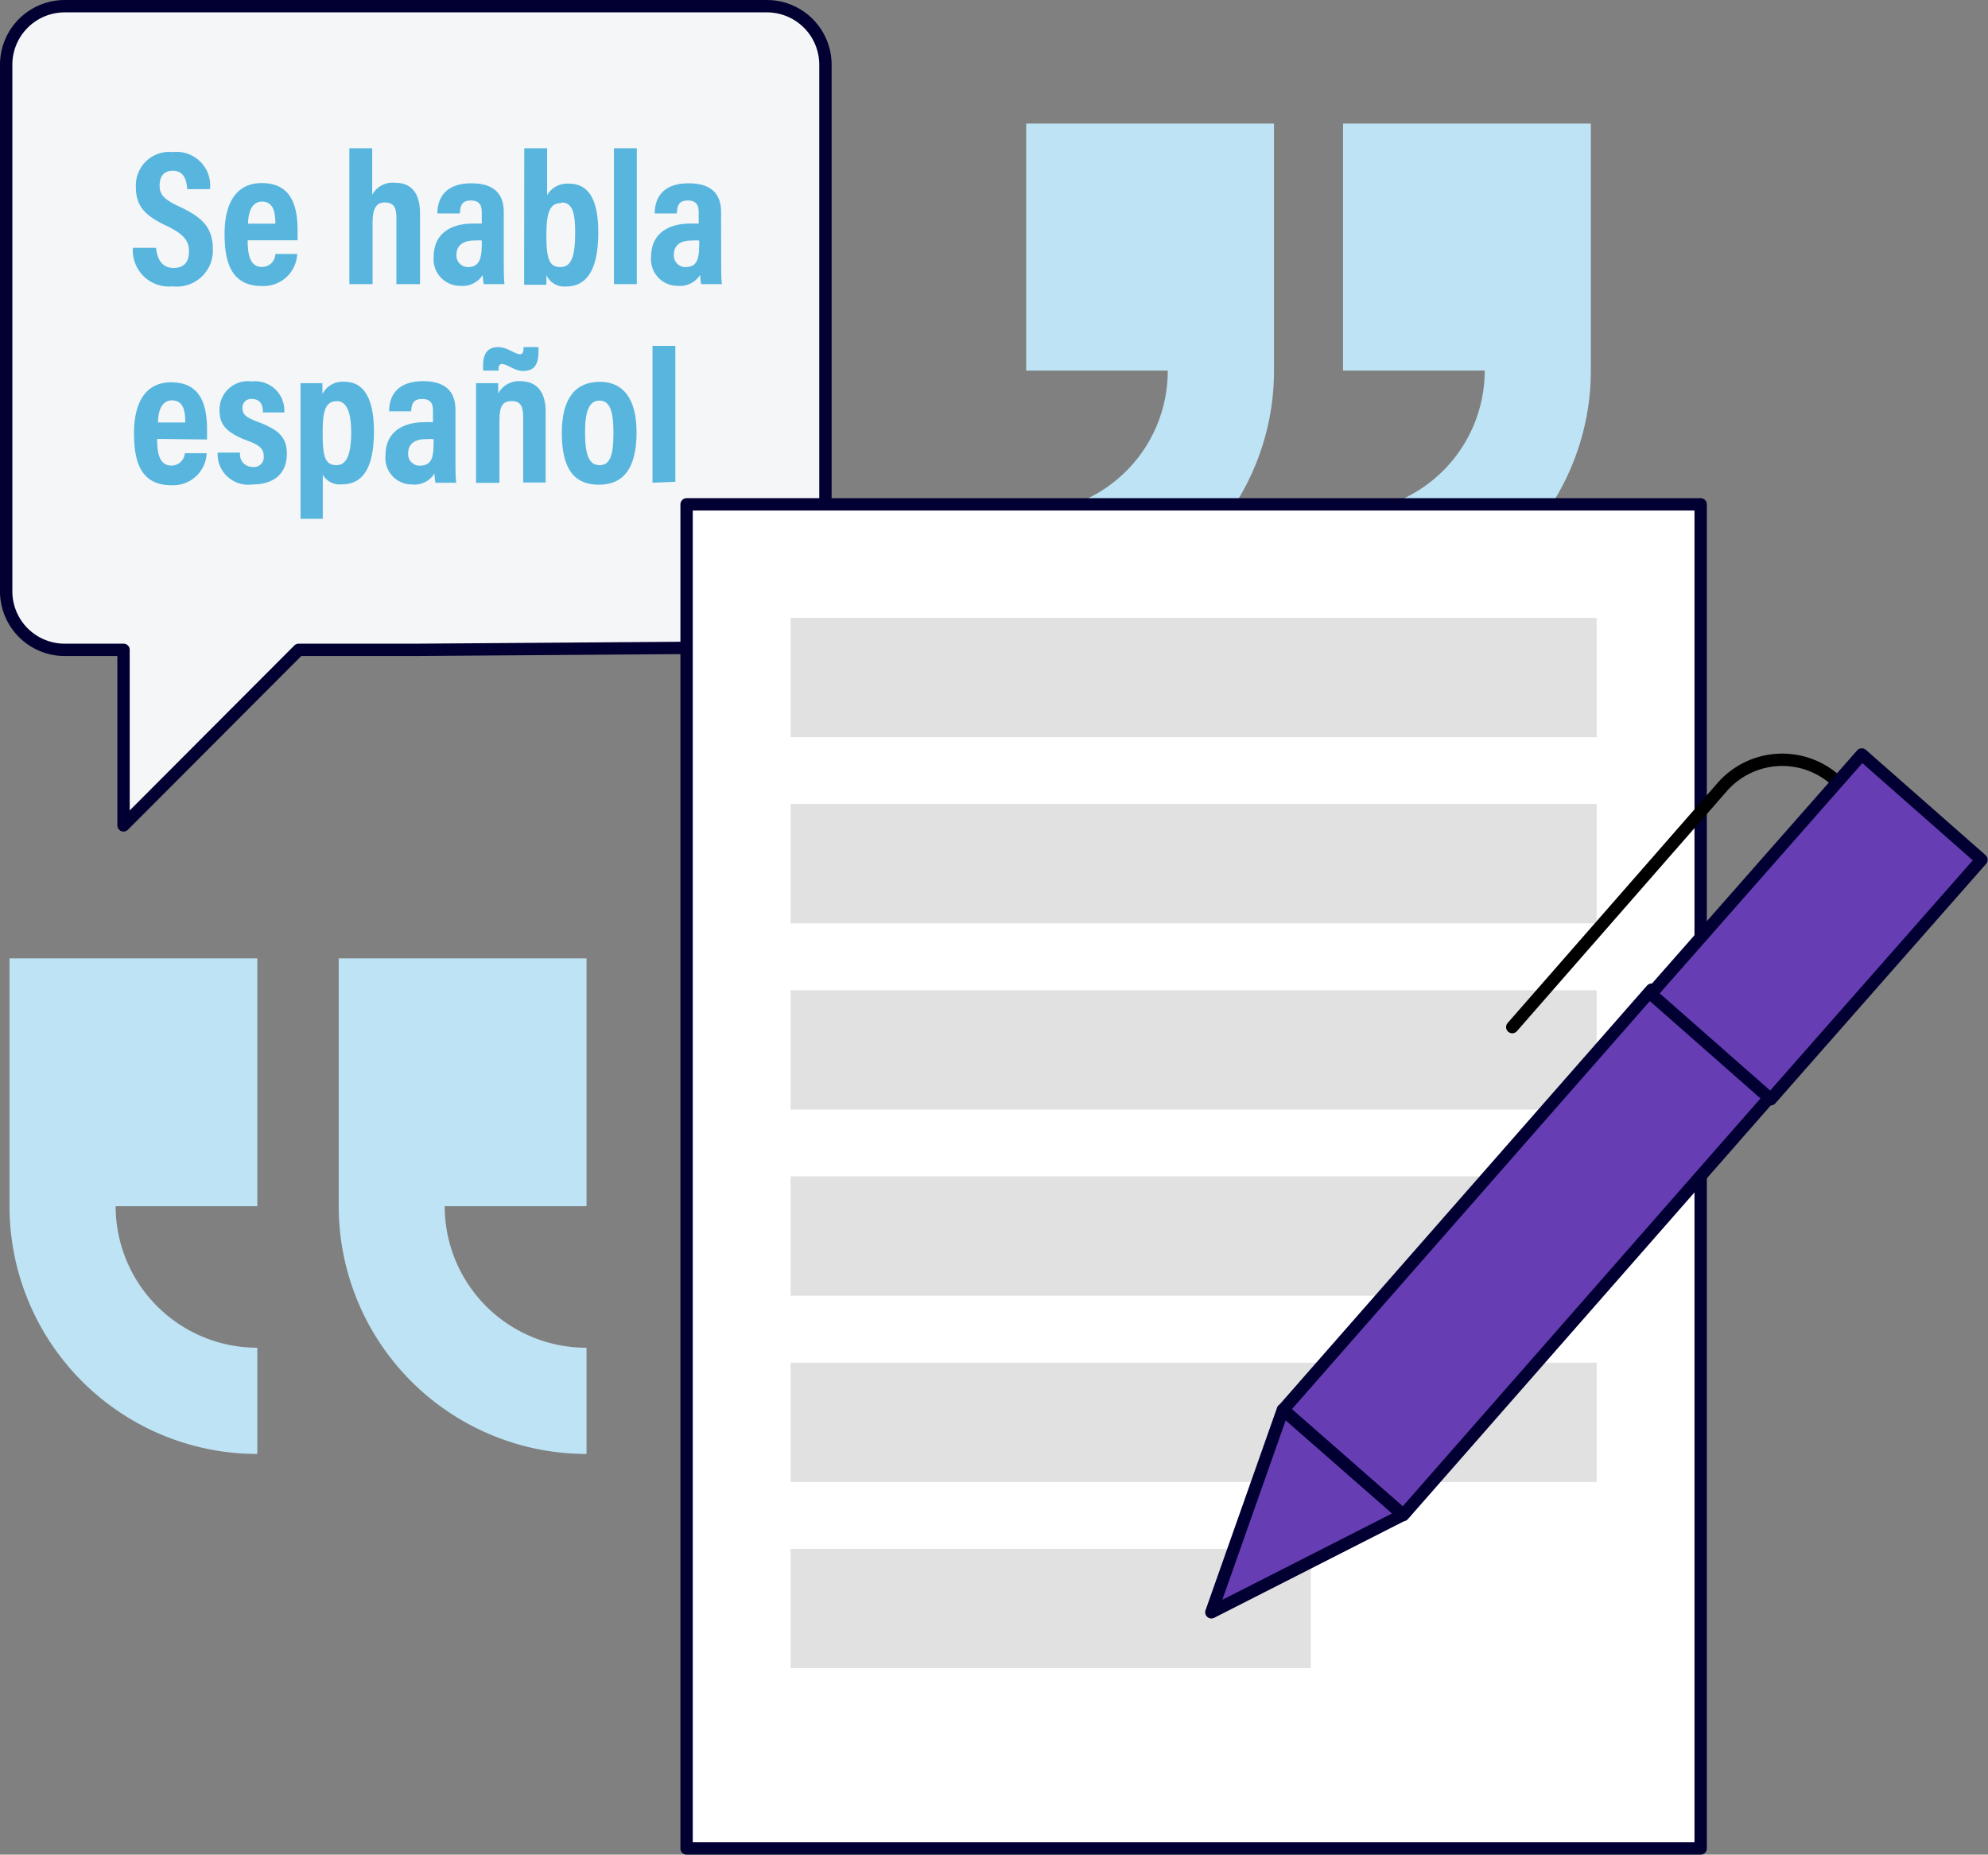
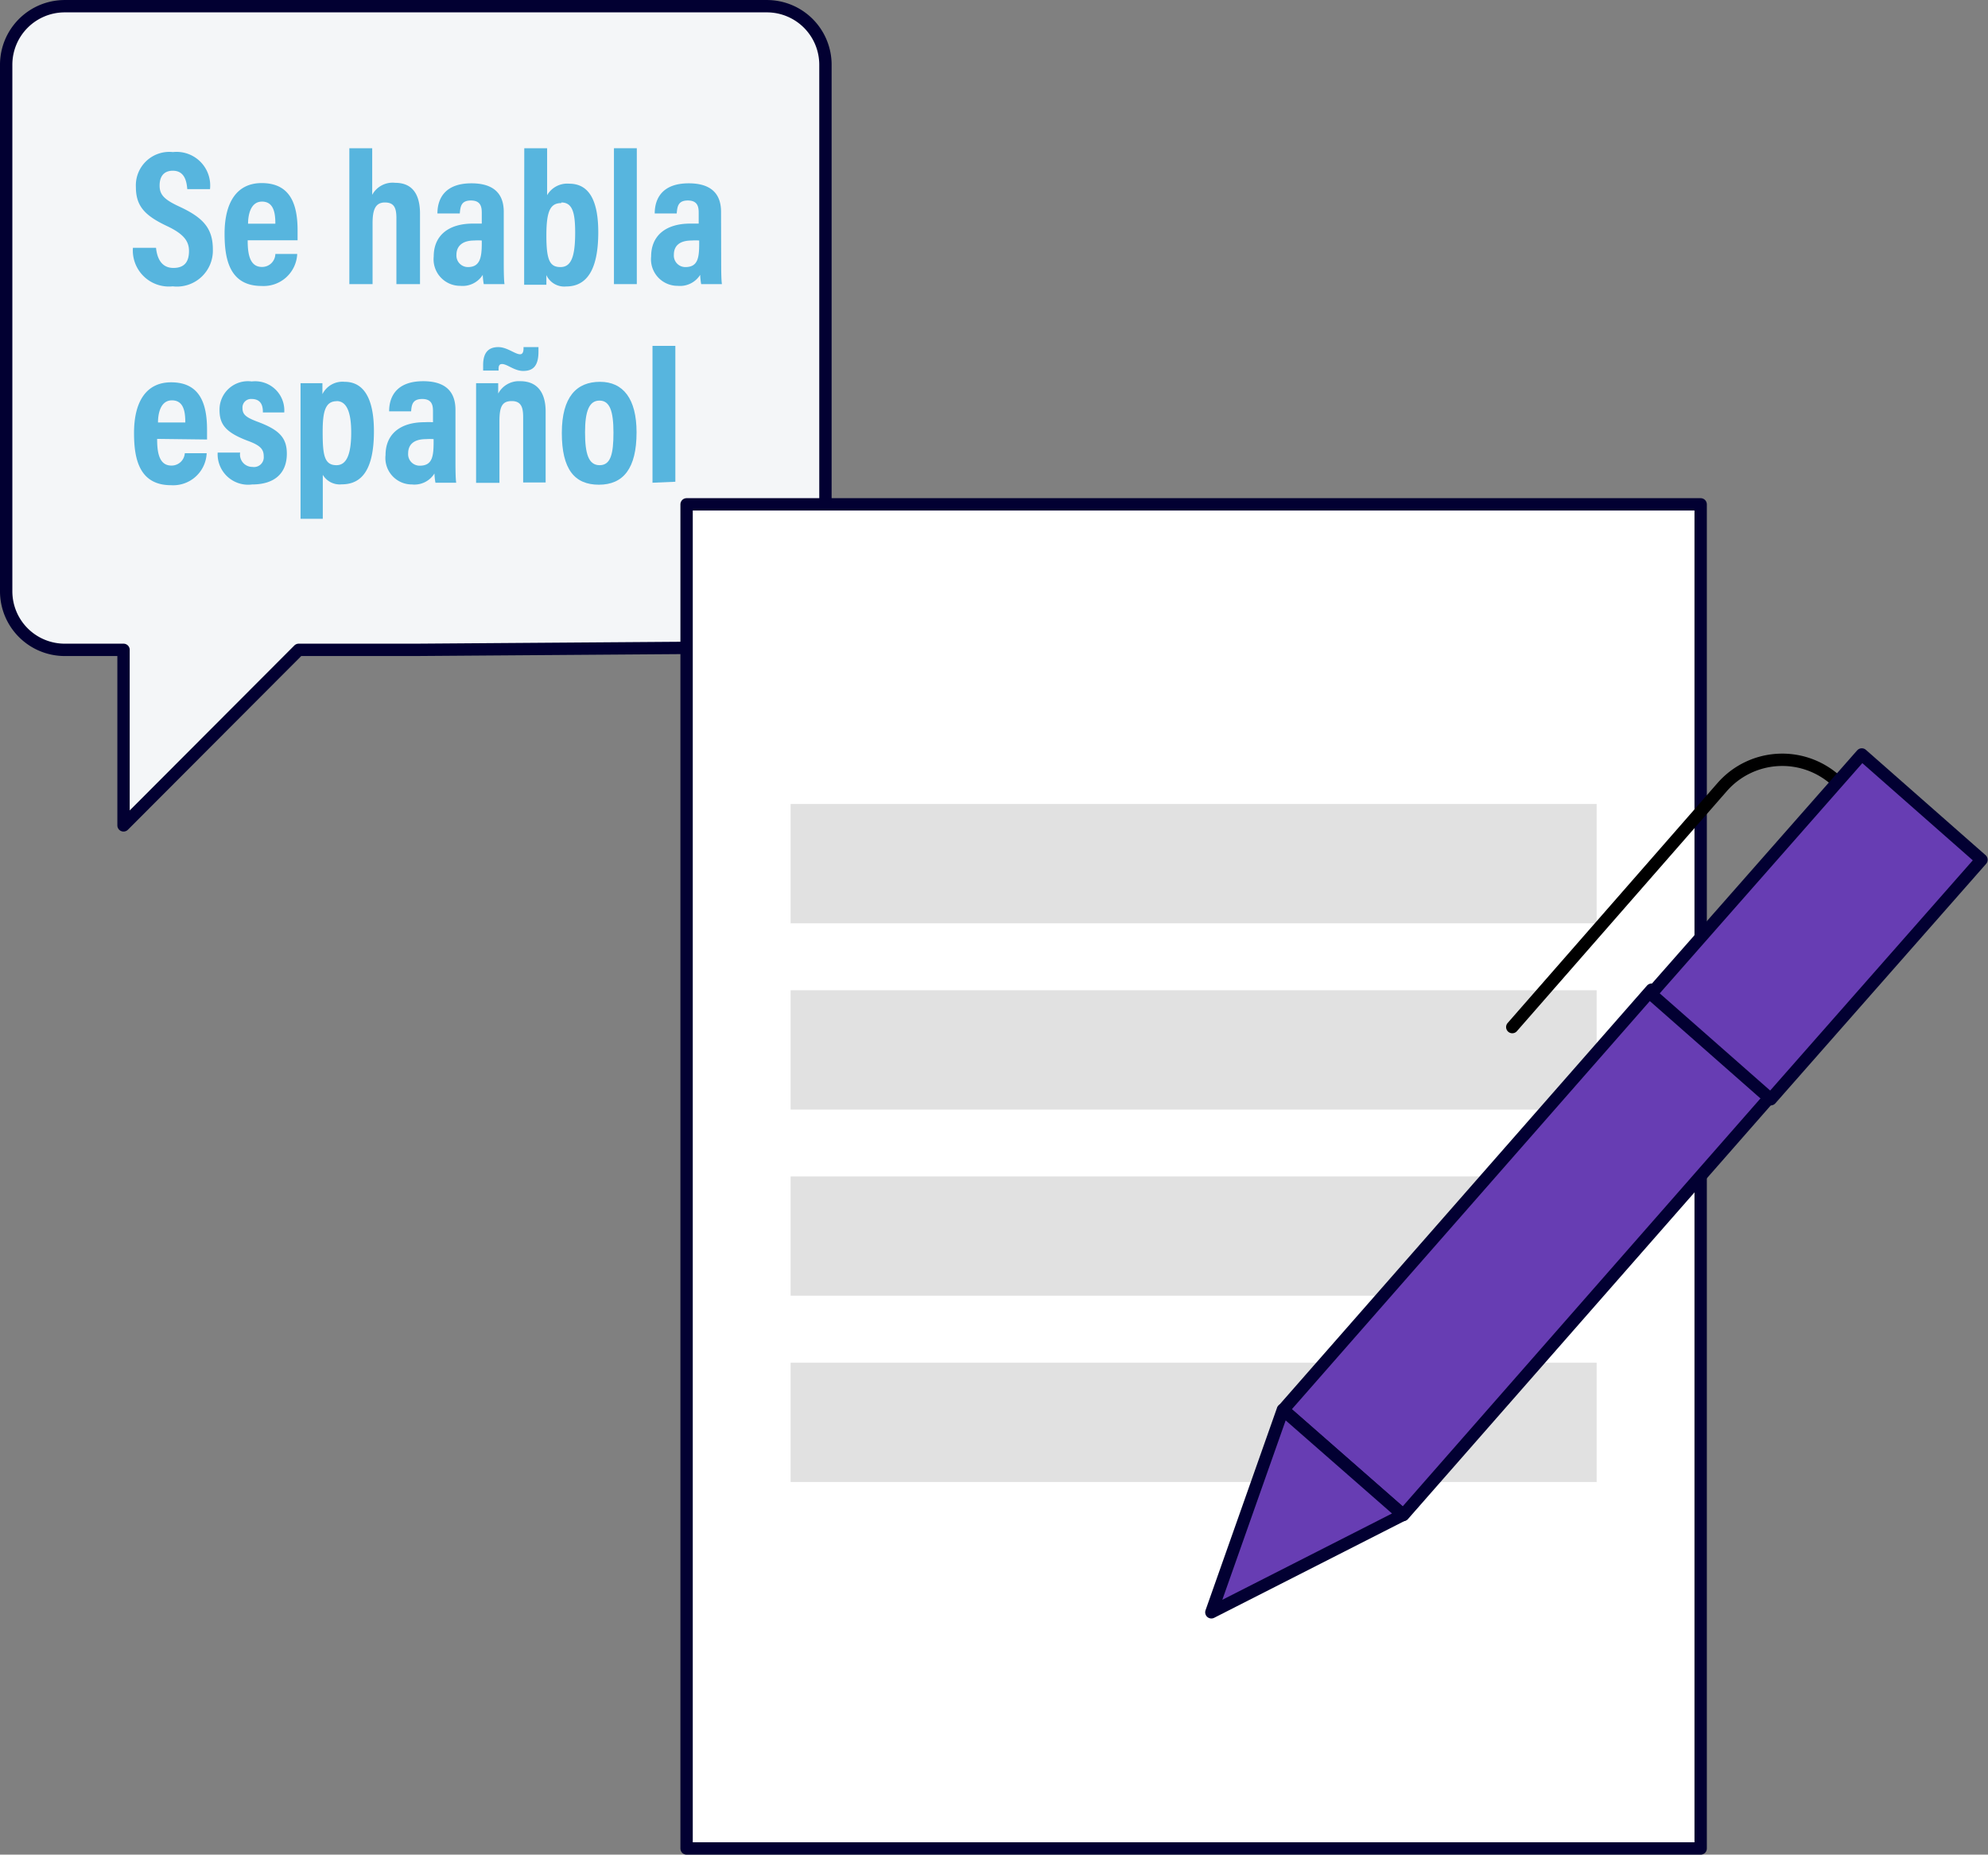
<svg xmlns="http://www.w3.org/2000/svg" id="a38962ef-37b2-4363-9a0f-105f5cc13224" data-name="a461c2aa-1b0a-4262-93c4-46828ea6588f" width="2.24in" height="2.09in" viewBox="0 0 160.93 150.15">
  <rect x="0" y="0" width="160.93" height="150.15" fill="#808080" stroke="none" />
-   <path d="M108.72,10V30h11.47a11.47,11.47,0,0,1-11.47,11.46v8.6A20.06,20.06,0,0,0,128.78,30V10ZM83.07,30H94.53A11.46,11.46,0,0,1,83.07,41.49v8.6A20.06,20.06,0,0,0,103.13,30V10H83.07Z" fill="#bee3f4" fill-rule="evenodd" />
-   <path d="M.77,77.59V97.65a20.06,20.06,0,0,0,20.06,20.06v-8.6A11.47,11.47,0,0,1,9.36,97.65H20.83V77.59Zm46.71,0H27.42V97.65a20.06,20.06,0,0,0,20.06,20.06v-8.6A11.46,11.46,0,0,1,36,97.65H47.48Z" fill="#bee3f4" fill-rule="evenodd" />
  <path d="M33.66,52.61H24.18L10,66.82V52.61H5.24A4.74,4.74,0,0,1,.5,47.87V5.24A4.74,4.74,0,0,1,5.24.5H62.08a4.74,4.74,0,0,1,4.74,4.74V52.37Z" fill="#f4f6f8" stroke="#020032" stroke-linejoin="round" />
  <path d="M12.63,20.06c.09.87.45,1.63,1.41,1.63s1.26-.58,1.26-1.37-.42-1.37-1.74-2C11.75,17.47,11,16.71,11,15.14a2.71,2.71,0,0,1,3-2.83,2.72,2.72,0,0,1,3,3H15.16c-.05-.6-.2-1.49-1.17-1.49-.74,0-1.07.48-1.07,1.2s.34,1.12,1.57,1.69c1.88.87,2.74,1.71,2.74,3.47a2.91,2.91,0,0,1-3.25,3,2.92,2.92,0,0,1-3.22-3.12Z" fill="#57b5de" />
  <path d="M20.05,19.45c0,1,.12,2.16,1.15,2.16a1.07,1.07,0,0,0,1.09-1.05h1.77a2.72,2.72,0,0,1-2.88,2.59c-2.61,0-3-2.19-3-4.23,0-2.55,1-4.1,3-4.1,2.34,0,2.91,1.74,2.91,3.84,0,.28,0,.65,0,.79Zm2.24-1.34c0-.79-.1-1.79-1.08-1.79s-1.13,1.2-1.13,1.79Z" fill="#57b5de" />
  <path d="M30.13,12v3.77A1.88,1.88,0,0,1,32,14.8c1.32,0,2,.85,2,2.5V23H32.09V17.68c0-.78-.14-1.29-.93-1.29s-1,.62-1,1.69V23H28.28V12Z" fill="#57b5de" />
  <path d="M40.78,21.24c0,.4,0,1.4.06,1.76H39.16a5.07,5.07,0,0,1-.08-.75,1.93,1.93,0,0,1-1.82.89,2.15,2.15,0,0,1-2.15-2.38c0-1.65,1.14-2.66,3.18-2.66H39v-.87c0-.46-.07-1-.88-1s-.85.52-.9,1.05H35.41c0-1.18.59-2.44,2.75-2.44,1.73,0,2.62.77,2.62,2.31ZM39,19.47a3.83,3.83,0,0,0-.61,0c-1,0-1.44.49-1.44,1.15a.93.93,0,0,0,.93,1c.95,0,1.12-.72,1.12-1.9Z" fill="#57b5de" />
  <path d="M42.44,12h1.85v3.8a1.88,1.88,0,0,1,1.79-.93c1.65,0,2.35,1.44,2.35,3.93s-.62,4.39-2.6,4.39a1.59,1.59,0,0,1-1.6-.92c0,.19,0,.54,0,.78H42.43c0-.53,0-1.45,0-2.27Zm3,4.44c-.9,0-1.21.65-1.21,2.63s.27,2.55,1.14,2.55,1.19-.84,1.19-2.79C46.56,17.23,46.35,16.39,45.44,16.39Z" fill="#57b5de" />
  <path d="M49.7,23V12h1.85V23Z" fill="#57b5de" />
  <path d="M58.38,21.24c0,.4,0,1.4.06,1.76H56.76a5.07,5.07,0,0,1-.08-.75,1.93,1.93,0,0,1-1.82.89,2.15,2.15,0,0,1-2.15-2.38c0-1.65,1.14-2.66,3.18-2.66h.67v-.87c0-.46-.07-1-.88-1s-.85.52-.9,1.05H53c0-1.18.59-2.44,2.75-2.44,1.73,0,2.62.77,2.62,2.31ZM56.6,19.47a3.76,3.76,0,0,0-.6,0c-1.06,0-1.45.49-1.45,1.15a.93.93,0,0,0,.93,1c1,0,1.12-.72,1.12-1.9Z" fill="#57b5de" />
  <path d="M12.72,35.53c0,1,.12,2.16,1.15,2.16a1.07,1.07,0,0,0,1.09-1h1.77a2.71,2.71,0,0,1-2.88,2.59c-2.61,0-3-2.19-3-4.23,0-2.55,1-4.1,3-4.1,2.34,0,2.91,1.74,2.91,3.84,0,.28,0,.65,0,.79ZM15,34.2c0-.8-.1-1.79-1.08-1.79s-1.13,1.19-1.13,1.79Z" fill="#57b5de" />
  <path d="M19.44,36.64a1,1,0,0,0,1,1.16.79.79,0,0,0,.91-.85c0-.56-.25-.87-1.2-1.23-1.9-.7-2.38-1.37-2.38-2.54a2.3,2.3,0,0,1,2.61-2.3,2.36,2.36,0,0,1,2.63,2.51H21.28c0-.3,0-1.09-.91-1.09a.69.69,0,0,0-.74.74c0,.52.28.75,1.24,1.11,1.71.64,2.35,1.27,2.35,2.58,0,1.59-1,2.49-2.81,2.49a2.47,2.47,0,0,1-2.79-2.58Z" fill="#57b5de" />
  <path d="M24.33,42V33.35c0-1.08,0-1.81,0-2.33H26.1c0,.19,0,.59,0,.89a1.81,1.81,0,0,1,1.8-1c1.5,0,2.37,1.27,2.37,4,0,3.14-1,4.3-2.6,4.3a1.6,1.6,0,0,1-1.54-.77V42Zm2.92-9.52c-.93,0-1.13.88-1.13,2.46,0,1.85.11,2.72,1.12,2.72.81,0,1.19-.87,1.19-2.65S28,32.47,27.25,32.47Z" fill="#57b5de" />
  <path d="M36.87,37.32c0,.41,0,1.4.06,1.76H35.25a4.93,4.93,0,0,1-.08-.75,1.91,1.91,0,0,1-1.82.89,2.14,2.14,0,0,1-2.14-2.38c0-1.65,1.13-2.66,3.17-2.66a6.54,6.54,0,0,1,.67,0v-.88c0-.46-.06-1-.87-1s-.86.51-.9,1H31.5c0-1.18.59-2.44,2.76-2.44,1.72,0,2.61.77,2.61,2.32ZM35.1,35.55a3.89,3.89,0,0,0-.61,0c-1.06,0-1.45.5-1.45,1.15a.93.93,0,0,0,.94,1c1,0,1.12-.72,1.12-1.9Z" fill="#57b5de" />
  <path d="M38.54,33.53c0-1.65,0-2.07,0-2.51h1.79c0,.2,0,.55,0,.84a1.9,1.9,0,0,1,1.79-1c1.3,0,2.05.83,2.05,2.46v5.74H42.35V33.76c0-.79-.17-1.29-.92-1.29s-1,.4-1,1.62v5H38.54ZM39.11,30v-.45c0-1.1.52-1.45,1.23-1.45s1.36.58,1.76.58c.15,0,.28-.1.28-.48V28.1h1.21v.37c0,1.26-.53,1.56-1.24,1.56s-1.29-.56-1.71-.56c-.17,0-.28.09-.28.37V30Z" fill="#57b5de" />
  <path d="M51.53,35c0,2.92-1.07,4.24-3.05,4.24s-3-1.26-3-4.19,1.2-4.14,3.09-4.14S51.53,32.3,51.53,35Zm-4.17,0c0,1.73.28,2.66,1.18,2.66s1.12-.92,1.12-2.64-.29-2.59-1.13-2.59S47.36,33.29,47.36,35Z" fill="#57b5de" />
  <path d="M52.82,39.08V28h1.85v11Z" fill="#57b5de" />
  <rect x="55.58" y="40.83" width="82.09" height="108.82" fill="#fff" stroke="#020032" stroke-linejoin="round" />
-   <rect x="64" y="50.02" width="65.25" height="9.66" fill="#e1e1e1" />
  <rect x="64" y="65.09" width="65.25" height="9.66" fill="#e1e1e1" />
  <rect x="64" y="80.17" width="65.25" height="9.66" fill="#e1e1e1" />
  <rect x="64" y="95.24" width="65.25" height="9.66" fill="#e1e1e1" />
  <rect x="64" y="110.32" width="65.25" height="9.66" fill="#e1e1e1" />
-   <rect x="64" y="125.39" width="42.11" height="9.66" fill="#e1e1e1" />
  <rect x="101.03" y="94.92" width="45.23" height="12.93" transform="translate(-34.1 127.5) rotate(-48.75)" fill="#673db3" stroke="#020032" stroke-linejoin="round" />
  <path d="M122.42,83.15l17-19.44h0a6.46,6.46,0,0,1,9.11-.6" fill="none" stroke="#000" stroke-linecap="round" stroke-linejoin="round" />
  <rect x="134.12" y="68.19" width="25.85" height="12.92" transform="matrix(0.66, -0.75, 0.75, 0.66, -6.01, 136.05)" fill="#673db3" stroke="#020032" stroke-linejoin="round" />
  <polygon points="113.57 122.64 103.85 114.13 98.06 130.53 113.57 122.64" fill="#673db3" stroke="#020032" stroke-linejoin="round" />
</svg>